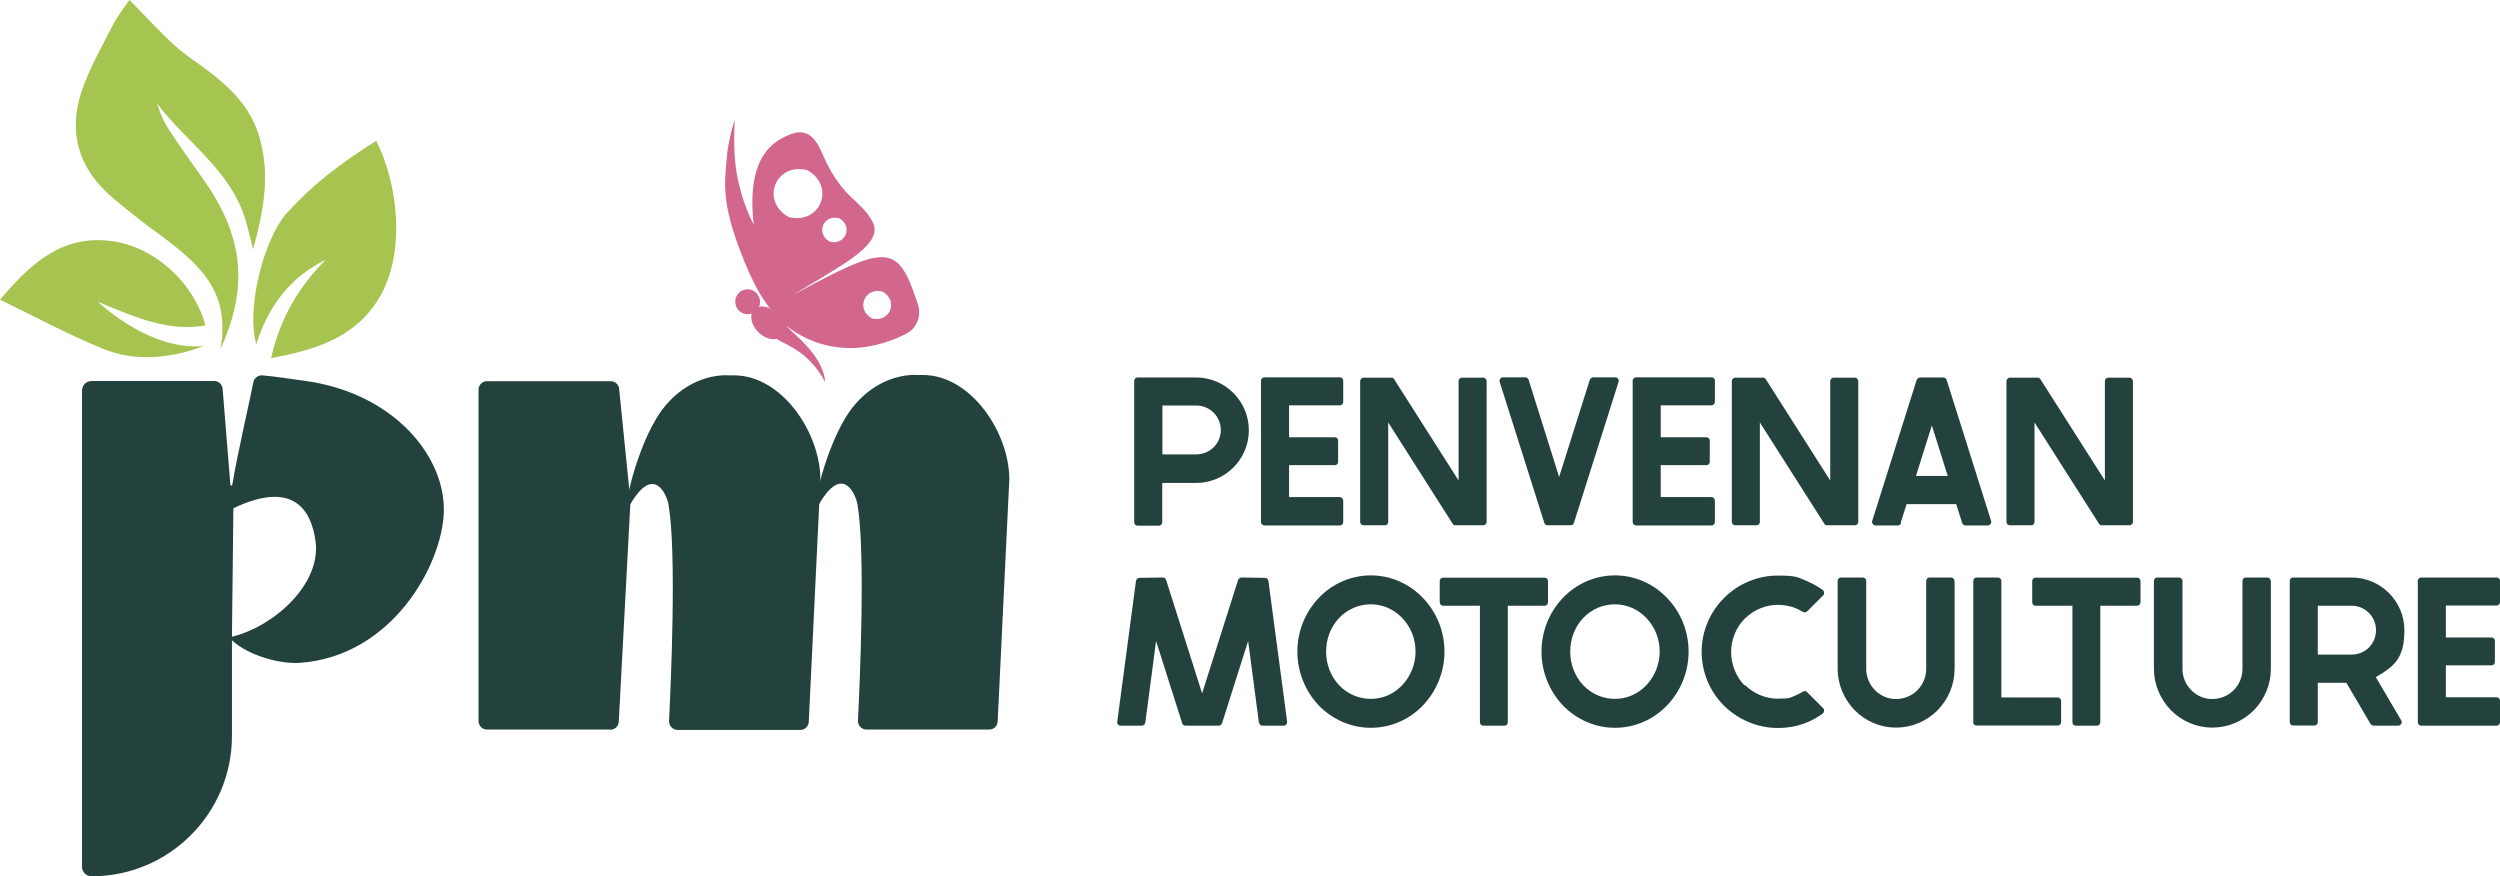
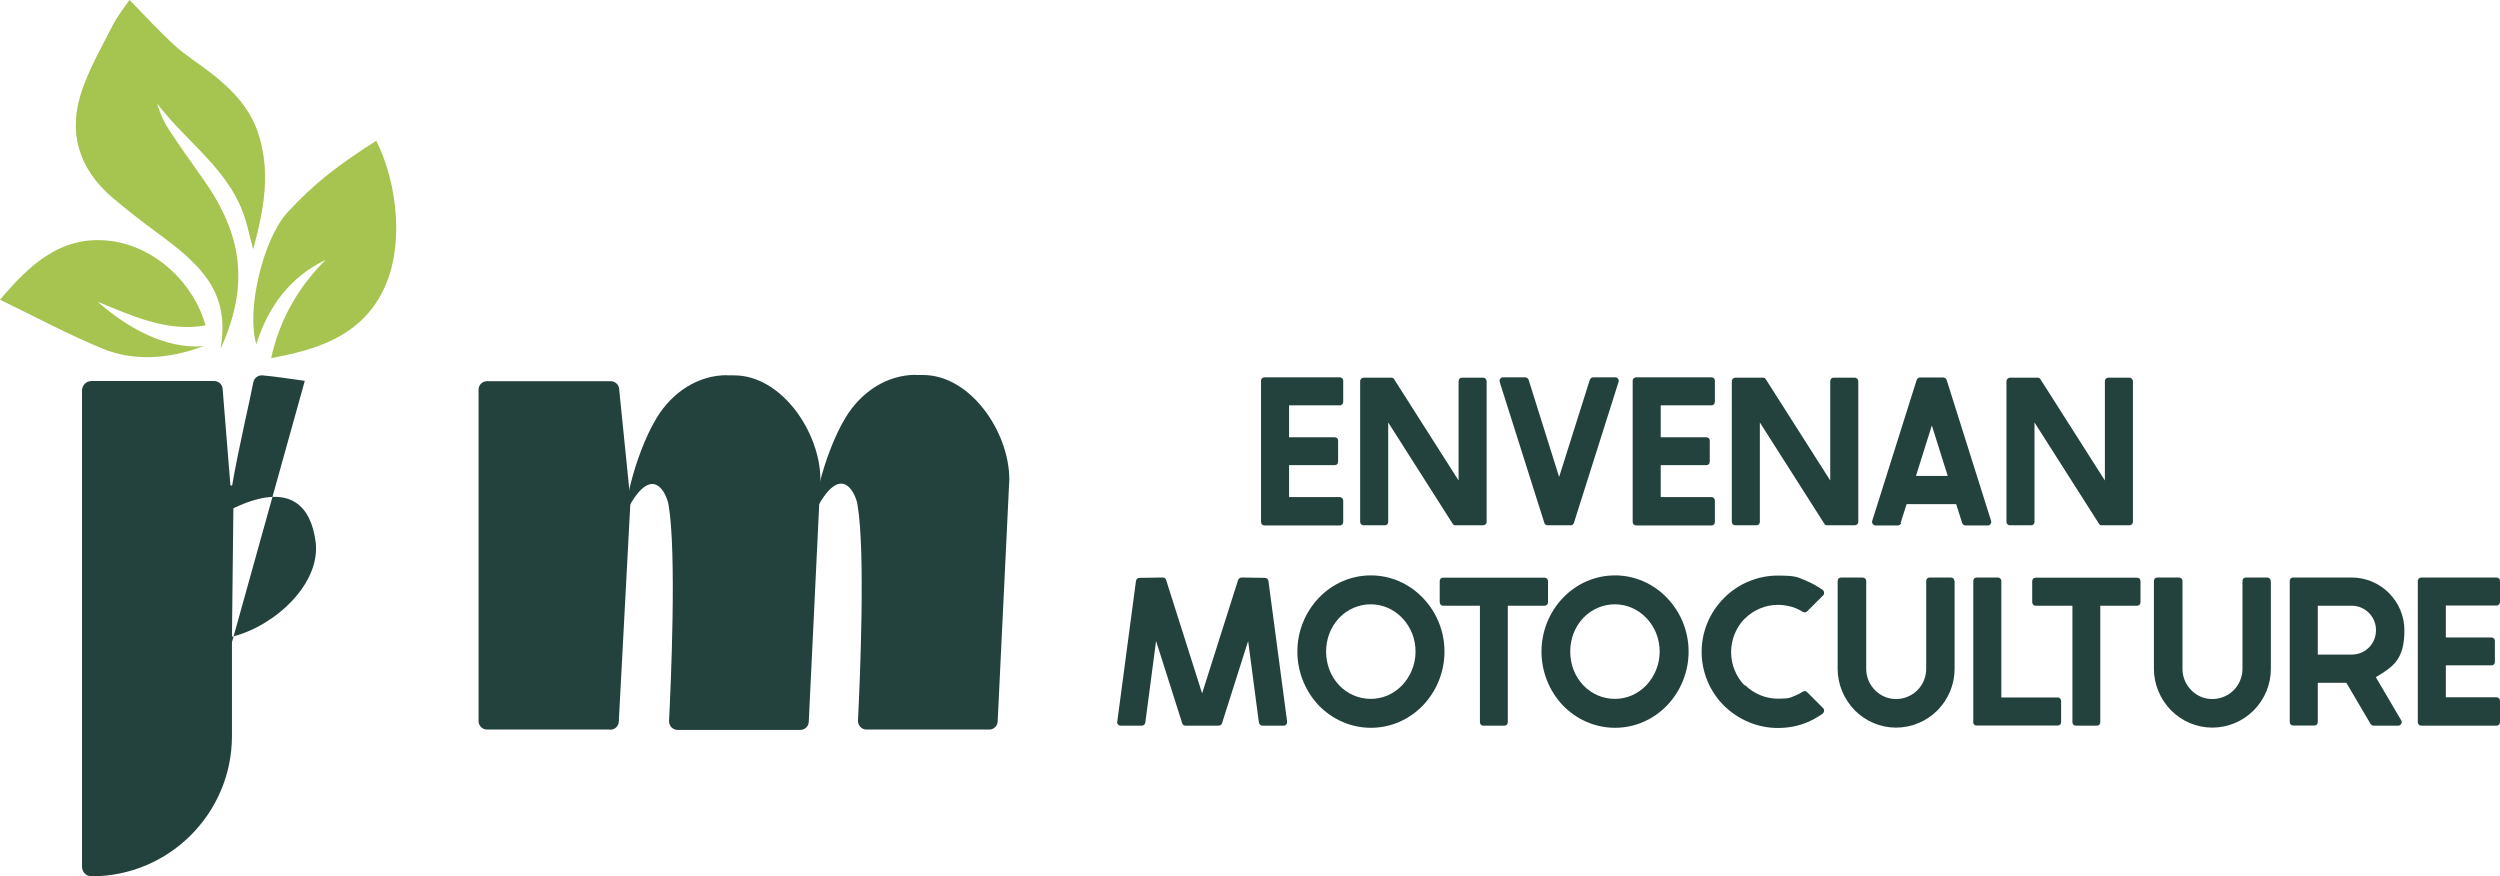
<svg xmlns="http://www.w3.org/2000/svg" id="Calque_1" version="1.1" viewBox="0 0 1417.3 496.7">
  <defs>
    <style>
      .st0 {
        fill: #23423d;
      }

      .st1 {
        fill: #d3668d;
      }

      .st2 {
        opacity: .5;
      }

      .st2, .st3 {
        fill: #a7c451;
      }
    </style>
  </defs>
  <g>
    <g>
-       <path class="st0" d="M643,295.9v-79.9c0-1.2.8-2,1.9-2h33.2c16.4,0,29.9,13.4,29.9,29.9s-13.4,29.9-29.9,29.9h-19.2v22.2c0,1.2-.8,2-1.9,2h-12.1c-1.1,0-1.9-.8-1.9-2ZM678.2,257.6c7.7,0,13.9-6.1,13.9-13.8s-6.2-13.9-13.9-13.9h-19.2v27.7h19.2Z" />
      <path class="st0" d="M761.5,284v11.9c0,1.2-.8,2-2,2h-42.6c-1.1,0-2-.8-2-2v-80.1c0-1.1,1-1.9,2-1.9h42.6c1.2,0,2,.8,2,1.9v12c0,1.1-.8,2-2,2h-28.7v18.1h25.9c1.1,0,1.9.8,1.9,1.9v12c0,1.1-.8,1.9-1.9,1.9h-25.9v18.1h28.7c1.2,0,2,1,2,2Z" />
      <path class="st0" d="M771.1,295.9v-79.8c0-1.1,1-2,2-2h15.5c.7-.1,1.3.2,1.7.8l36.6,57.5v-56.3c0-1.1.8-2,1.9-2h12c1.1,0,2,1,2,2v79.8c0,1.1-1,1.9-2,1.9h-15.5c-.7.1-1.3-.2-1.7-.8l-36.6-57.5v56.4c0,1.1-.8,1.9-1.9,1.9h-12c-1.1,0-2-.8-2-1.9Z" />
      <path class="st0" d="M917.6,216.5l-25.3,79.9c-.2.8-.8,1.4-1.8,1.4h-13.1c-1,0-1.7-.6-1.9-1.4l-25.3-79.9c-.4-1.3.6-2.6,1.9-2.6h12.6c.8,0,1.6.6,1.9,1.4l17.3,55.1,17.4-55.1c.4-.8,1.1-1.4,1.9-1.4h12.6c1.2,0,2.2,1.3,1.8,2.6Z" />
      <path class="st0" d="M972.2,284v11.9c0,1.2-.8,2-2,2h-42.6c-1.1,0-2-.8-2-2v-80.1c0-1.1,1-1.9,2-1.9h42.6c1.2,0,2,.8,2,1.9v12c0,1.1-.8,2-2,2h-28.7v18.1h25.9c1.1,0,1.9.8,1.9,1.9v12c0,1.1-.8,1.9-1.9,1.9h-25.9v18.1h28.7c1.2,0,2,1,2,2Z" />
      <path class="st0" d="M981.8,295.9v-79.8c0-1.1,1-2,2-2h15.5c.7-.1,1.3.2,1.7.8l36.6,57.5v-56.3c0-1.1.8-2,1.9-2h12c1.1,0,2,1,2,2v79.8c0,1.1-1,1.9-2,1.9h-15.5c-.7.1-1.3-.2-1.7-.8l-36.6-57.5v56.4c0,1.1-.8,1.9-1.9,1.9h-12c-1.1,0-2-.8-2-1.9Z" />
      <path class="st0" d="M1077.8,296.5c-.2.8-1,1.4-1.9,1.4h-12.5c-.6,0-1.2-.2-1.6-.8-.5-.5-.6-1.1-.4-1.8l25.2-79.9c.4-.8,1.1-1.4,1.9-1.4h13.2c.8,0,1.6.6,1.9,1.4l25.2,79.9c.2.7.1,1.3-.4,1.8-.4.6-.8.8-1.6.8h-12.5c-.8,0-1.7-.6-1.9-1.4l-3.4-10.7h-28.1l-3.4,10.7ZM1104.2,269.8l-9-28.6-9,28.6h18Z" />
      <path class="st0" d="M1137.5,295.9v-79.8c0-1.1,1-2,2-2h15.5c.7-.1,1.3.2,1.7.8l36.6,57.5v-56.3c0-1.1.8-2,1.9-2h12c1.1,0,2,1,2,2v79.8c0,1.1-1,1.9-2,1.9h-15.5c-.7.1-1.3-.2-1.7-.8l-36.6-57.5v56.4c0,1.1-.8,1.9-1.9,1.9h-12c-1.1,0-2-.8-2-1.9Z" />
    </g>
    <path class="st0" d="M713.7,409.7l-6.1-46.3-14.8,46.6c-.2.8-1,1.4-1.9,1.4h-18.8c-1,0-1.7-.6-1.9-1.4l-14.8-46.6-6.1,46.3c-.2,1-1,1.7-2,1.7h-12c-1.2,0-2.2-1.1-1.9-2.3l10.6-79.7c.1-1,1-1.8,1.9-1.8l13.3-.2c1,0,1.7.6,1.9,1.4l20.4,64.3,20.4-64.3c.4-.8,1.1-1.4,2-1.4l13.3.2c1,.1,1.8.8,1.9,1.8l10.6,79.7c.1,1.2-.7,2.3-1.9,2.3h-12c-1.1,0-1.9-.7-2-1.7Z" />
    <path class="st0" d="M806.7,339c7.9,8.2,12.2,19.1,12.2,30.4s-4.3,22.2-12.2,30.5c-7.7,8-18.2,12.7-29.5,12.7s-21.8-4.7-29.6-12.7c-7.8-8.3-12.1-19.2-12.1-30.5s4.3-22.2,12.1-30.4c7.8-8.2,18.4-12.8,29.6-12.8s21.8,4.7,29.5,12.8ZM777.1,342.6c-6.8,0-13.2,2.8-17.9,7.7-4.9,5.2-7.4,12-7.4,19.1s2.5,13.9,7.4,19.1c4.7,4.9,11,7.7,17.9,7.7s13.1-2.8,17.8-7.7c4.9-5.2,7.6-12,7.6-19.1s-2.6-13.9-7.6-19.1c-4.7-4.9-11-7.7-17.8-7.7Z" />
    <path class="st0" d="M852.9,411.4h-12c-1.1,0-1.9-.8-1.9-2v-66h-20.9c-1.1,0-1.9-1-1.9-2v-11.9c0-1.2.8-2,1.9-2h57.5c1.2,0,2,.8,2,2v11.9c0,1.1-.8,2-2,2h-20.8v66c0,1.2-.8,2-1.9,2Z" />
    <path class="st0" d="M945.1,339c7.9,8.2,12.2,19.1,12.2,30.4s-4.3,22.2-12.2,30.5c-7.7,8-18.2,12.7-29.5,12.7s-21.8-4.7-29.6-12.7c-7.8-8.3-12.1-19.2-12.1-30.5s4.3-22.2,12.1-30.4,18.4-12.8,29.6-12.8,21.8,4.7,29.5,12.8ZM915.5,342.6c-6.8,0-13.2,2.8-17.9,7.7-4.9,5.2-7.4,12-7.4,19.1s2.5,13.9,7.4,19.1c4.7,4.9,11,7.7,17.9,7.7s13.1-2.8,17.8-7.7c4.9-5.2,7.6-12,7.6-19.1s-2.6-13.9-7.6-19.1c-4.7-4.9-11-7.7-17.8-7.7Z" />
    <path class="st0" d="M989.1,388.3h.1c5,5,11.8,7.8,18.8,7.8s7.1-.7,10.3-2c1.3-.5,2.6-1.2,3.8-2,.8-.5,1.9-.4,2.5.4l8.9,8.9c.5.4.7,1,.6,1.6,0,.6-.4,1.2-.8,1.6-2.8,1.9-5.6,3.6-8.8,4.9-5.3,2.2-10.8,3.2-16.6,3.2-11.4,0-22.3-4.6-30.5-12.6h0c-8.2-8.2-12.7-19.1-12.7-30.6s4.6-22.4,12.7-30.5h0c8.2-8.2,19.1-12.7,30.5-12.7s11.3,1.1,16.6,3.2c3.1,1.3,6,3,8.8,4.9.5.4.8,1,.8,1.6.1.6-.1,1.2-.6,1.6l-8.9,8.9c-.6.7-1.7.8-2.5.4-1.2-.8-2.5-1.4-3.8-2-3.2-1.3-6.7-2-10.3-2-7.1,0-13.8,2.8-18.8,7.8h-.1c-4.9,5-7.7,11.9-7.7,19s2.8,13.9,7.7,19Z" />
    <path class="st0" d="M1108.1,329.4v49.8c0,8.8-3.5,17.2-9.7,23.5-6.2,6.2-14.6,9.8-23.5,9.8s-17.2-3.6-23.4-9.8c-6.2-6.4-9.7-14.8-9.7-23.5v-49.8c0-1.2.8-2,2-2h12c1.3,0,2.2.8,2.2,2v49.8c0,4.6,1.8,8.9,5,12.1,3.1,3.2,7.4,5,11.9,5s8.9-1.8,12.1-5c3.2-3.2,5-7.6,5-12.1v-49.8c0-1.2.8-2,1.9-2h12.1c1.1,0,2,.8,2,2Z" />
    <path class="st0" d="M1118.7,409.3v-79.9c0-1.2.8-2,1.9-2h12c1.1,0,2,.8,2,2v66h32c1.1,0,1.9,1,1.9,2v11.9c0,1.2-.8,2-1.9,2h-46.1c-1.1,0-1.9-.8-1.9-2Z" />
    <path class="st0" d="M1188.8,411.4h-12c-1.1,0-1.9-.8-1.9-2v-66h-20.9c-1.1,0-1.9-1-1.9-2v-11.9c0-1.2.8-2,1.9-2h57.5c1.2,0,2,.8,2,2v11.9c0,1.1-.8,2-2,2h-20.8v66c0,1.2-.8,2-1.9,2Z" />
    <path class="st0" d="M1287.4,329.4v49.8c0,8.8-3.5,17.2-9.7,23.5-6.2,6.2-14.6,9.8-23.5,9.8s-17.2-3.6-23.4-9.8c-6.2-6.4-9.7-14.8-9.7-23.5v-49.8c0-1.2.8-2,2-2h12c1.3,0,2.2.8,2.2,2v49.8c0,4.6,1.8,8.9,5,12.1,3.1,3.2,7.4,5,11.9,5s8.9-1.8,12.1-5c3.2-3.2,5-7.6,5-12.1v-49.8c0-1.2.8-2,1.9-2h12.1c1.1,0,2,.8,2,2Z" />
    <path class="st0" d="M1298.1,409.3v-79.9c0-1.2.8-2,1.9-2h33.2c16.4,0,29.9,13.4,29.9,29.9s-6.2,20.6-16.2,26.6l14.4,24.5c.4.6.4,1.3,0,1.9-.4.7-1,1.1-1.7,1.1h-13.9c-.7,0-1.3-.4-1.8-1l-13.7-23.3h-16.2v22.2c0,1.2-.8,2-1.9,2h-12.1c-1.1,0-1.9-.8-1.9-2ZM1333.2,371.1c7.7,0,13.8-6.1,13.8-13.8s-6.1-13.9-13.8-13.9h-19.2v27.7h19.2Z" />
    <path class="st0" d="M1417.3,397.5v11.9c0,1.2-.8,2-2,2h-42.6c-1.1,0-2-.8-2-2v-80.1c0-1.1,1-1.9,2-1.9h42.6c1.2,0,2,.8,2,1.9v12c0,1.1-.8,2-2,2h-28.7v18.1h25.9c1.1,0,1.9.8,1.9,1.9v12c0,1.1-.8,1.9-1.9,1.9h-25.9v18.1h28.7c1.2,0,2,1,2,2Z" />
  </g>
  <g>
    <g>
-       <path class="st0" d="M172.8,215.9c-9-1.2-17-2.5-24-3.1-2.5-.2-4.7,1.5-5.2,4-1.2,6.8-9,40.3-11.9,58-.1.7-1.1.6-1.1,0l-4.4-54.5c-.3-2.5-2.3-4.3-4.8-4.3H51.9c-3,0-5.4,2.4-5.4,5.4v270c0,3,2.4,5.4,5.4,5.4h0c43.9,0,79.6-35.6,79.6-79.6v-53.1c0-.3,0-1.1,0-1.1,9.9,9.2,28.3,13.5,38.2,12.8,52.8-3.6,80.9-55.7,81.9-85.3,1.1-31.5-28.1-67.6-78.7-74.6ZM131.5,361.1l.8-72.6c0-.2.1-.4.3-.5,33-15.6,43.8.3,46.3,18.9,3.2,23.8-22.7,47.7-46.7,53.9-.4,0-.7.2-.7.2Z" />
+       <path class="st0" d="M172.8,215.9c-9-1.2-17-2.5-24-3.1-2.5-.2-4.7,1.5-5.2,4-1.2,6.8-9,40.3-11.9,58-.1.7-1.1.6-1.1,0l-4.4-54.5c-.3-2.5-2.3-4.3-4.8-4.3H51.9c-3,0-5.4,2.4-5.4,5.4v270c0,3,2.4,5.4,5.4,5.4h0c43.9,0,79.6-35.6,79.6-79.6v-53.1ZM131.5,361.1l.8-72.6c0-.2.1-.4.3-.5,33-15.6,43.8.3,46.3,18.9,3.2,23.8-22.7,47.7-46.7,53.9-.4,0-.7.2-.7.2Z" />
      <g>
        <path class="st0" d="M345.9,413.6h-69.8c-2.7,0-4.8-2.2-4.8-4.8v-187.9c0-2.7,2.2-4.8,4.8-4.8h70.1c2.5,0,4.6,1.9,4.8,4.4l6.4,63.4c0,.2,0,.5,0,.7l-6.6,124.5c-.1,2.6-2.3,4.6-4.8,4.6Z" />
        <path class="st0" d="M412.1,212.7c-16,0-30.9,9.3-40,24.5-13.2,22-20,57.8-14.9,48.9,13.5-23.4,20.9-5.4,21.8,0,4.7,27.1,1.3,102.4.3,122.6-.1,2.8,2.1,5.1,4.8,5.1h69.6c2.6,0,4.7-2,4.8-4.6l6.6-137.2c0-26.9-22-59.2-48.9-59.2h-4.2Z" />
        <path class="st0" d="M519.2,212.5c-16,0-30.9,9.3-40,24.5-13.2,22-20,57.8-14.9,48.9,13.5-23.4,20.9-5.4,21.8,0,4.7,27.1,1.3,102.4.3,122.6-.1,2.8,2.1,5.1,4.8,5.1h69.6c2.6,0,4.7-2,4.8-4.6l6.6-137.2c0-26.9-22-59.2-48.9-59.2h-4.2Z" />
      </g>
    </g>
    <g>
      <path class="st3" d="M125.1,197.5c16.2-35.7,12.5-64.2-10-96-6.7-9.4-13.4-18.8-19.7-28.5-2.9-4.4-4.9-9.4-6.5-14.6,16.8,22.3,42,38.1,50.4,66.5,1.5,4.9,2.5,9.9,4.2,16.3,6.3-23,10.1-44.6,2.5-66.6-4.9-14.1-15-24.3-26.6-33.3-6.7-5.2-14-9.7-20.3-15.4-8.8-8-16.8-16.8-25.7-25.9-2.7,4.1-6.6,8.8-9.3,14.1-6.1,11.9-12.8,23.7-17.3,36.3-8.6,24.1-2.4,45.1,17.1,61.7,8.3,7,16.8,13.7,25.6,20.1,23.7,17.4,41.3,33,35.6,65.2Z" />
      <path class="st3" d="M55.4,171.1c19.2,7.8,39.3,17.3,61.1,13.4-6.6-24.2-28.7-44.7-53.7-47.9-28.4-3.6-46.4,14-62.8,33.3,19.6,9.5,38.4,19.6,58,27.7,17.3,7.2,37.4,6.2,57.4-1.4-21.9,2-44-11-60-25.1Z" />
      <path class="st2" d="M125.1,197.5c16.2-35.7,12.5-64.2-10-96-6.7-9.4-13.4-18.8-19.7-28.5-2.9-4.4-4.9-9.4-6.5-14.6,16.8,22.3,42,38.1,50.4,66.5,1.5,4.9,2.5,9.9,4.2,16.3,6.3-23,10.1-44.6,2.5-66.6-4.9-14.1-15-24.3-26.6-33.3-6.7-5.2-14-9.7-20.3-15.4-8.8-8-16.8-16.8-25.7-25.9-2.7,4.1-6.6,8.8-9.3,14.1-6.1,11.9-12.8,23.7-17.3,36.3-8.6,24.1-2.4,45.1,17.1,61.7,8.3,7,16.8,13.7,25.6,20.1,23.7,17.4,41.3,33,35.6,65.2Z" />
      <path class="st3" d="M184.9,147c-15.4,15.4-26.1,33.3-31.2,56,25.3-4.6,48.3-11.8,61.6-34.7,15.1-26,10-64.8-2-88.5-21.2,13.5-35.7,24.5-50.7,41-13.8,15.7-23,55.5-17.3,74.3,7-21.9,19.5-38.3,39.7-48Z" />
    </g>
-     <path class="st1" d="M444.3,183.5c15.6,13,39.9,20.4,69.3,5.8,6-3,8.9-9.9,6.9-16.3-11.4-35.2-16.7-35.3-71-5.7,25.2-15.7,51.1-28,45.6-40.6-3.8-8.7-12.3-13.4-18.2-21.1-5.2-6.8-8.2-12.5-11.1-19.4-4.3-9.9-9.7-13.5-18.6-9.7-8,3.4-24.4,11.5-19.9,50.9-6.5-12.5-9-25-9.9-30.6-1.9-11.7-.9-29-.9-29,0,0-3.7,11.8-4.4,20.8-1.4,16.9-3.9,27.9,12.9,66.7,0,.1.1.2.2.3,3.2,7.2,7.3,14.4,12.4,20.6M458.6,97c14.6,9.2,6.6,29.6-10.4,26.3-.7-.1-1.4-.4-2-.8-14.6-9.2-6.6-29.6,10.4-26.3.7.1,1.4.4,2,.8ZM470.4,137c-8.1-4.5-3.7-15.6,5.3-13.3,8.1,4.5,3.7,15.6-5.3,13.3ZM494.3,180.5c-9.3-5.2-4.3-17.8,6-15.2,9.3,5.2,4.3,17.8-6,15.2ZM436,174.6c-2-.8-4-1.1-5.7-.7.8-1.8.8-3.8,0-5.6-1.6-3.6-5.7-5.3-9.3-3.7-3.3,1.5-5,5.2-3.8,8.7,1.2,3.7,5.2,5.7,9,4.5-1,3.2.6,7.5,3.9,10.7,3.1,3,7.1,4.4,10.3,3.6,3.5,3,17.8,6.2,27.4,24.5-1.2-16.5-20.9-29.1-23.5-33.6" />
  </g>
</svg>